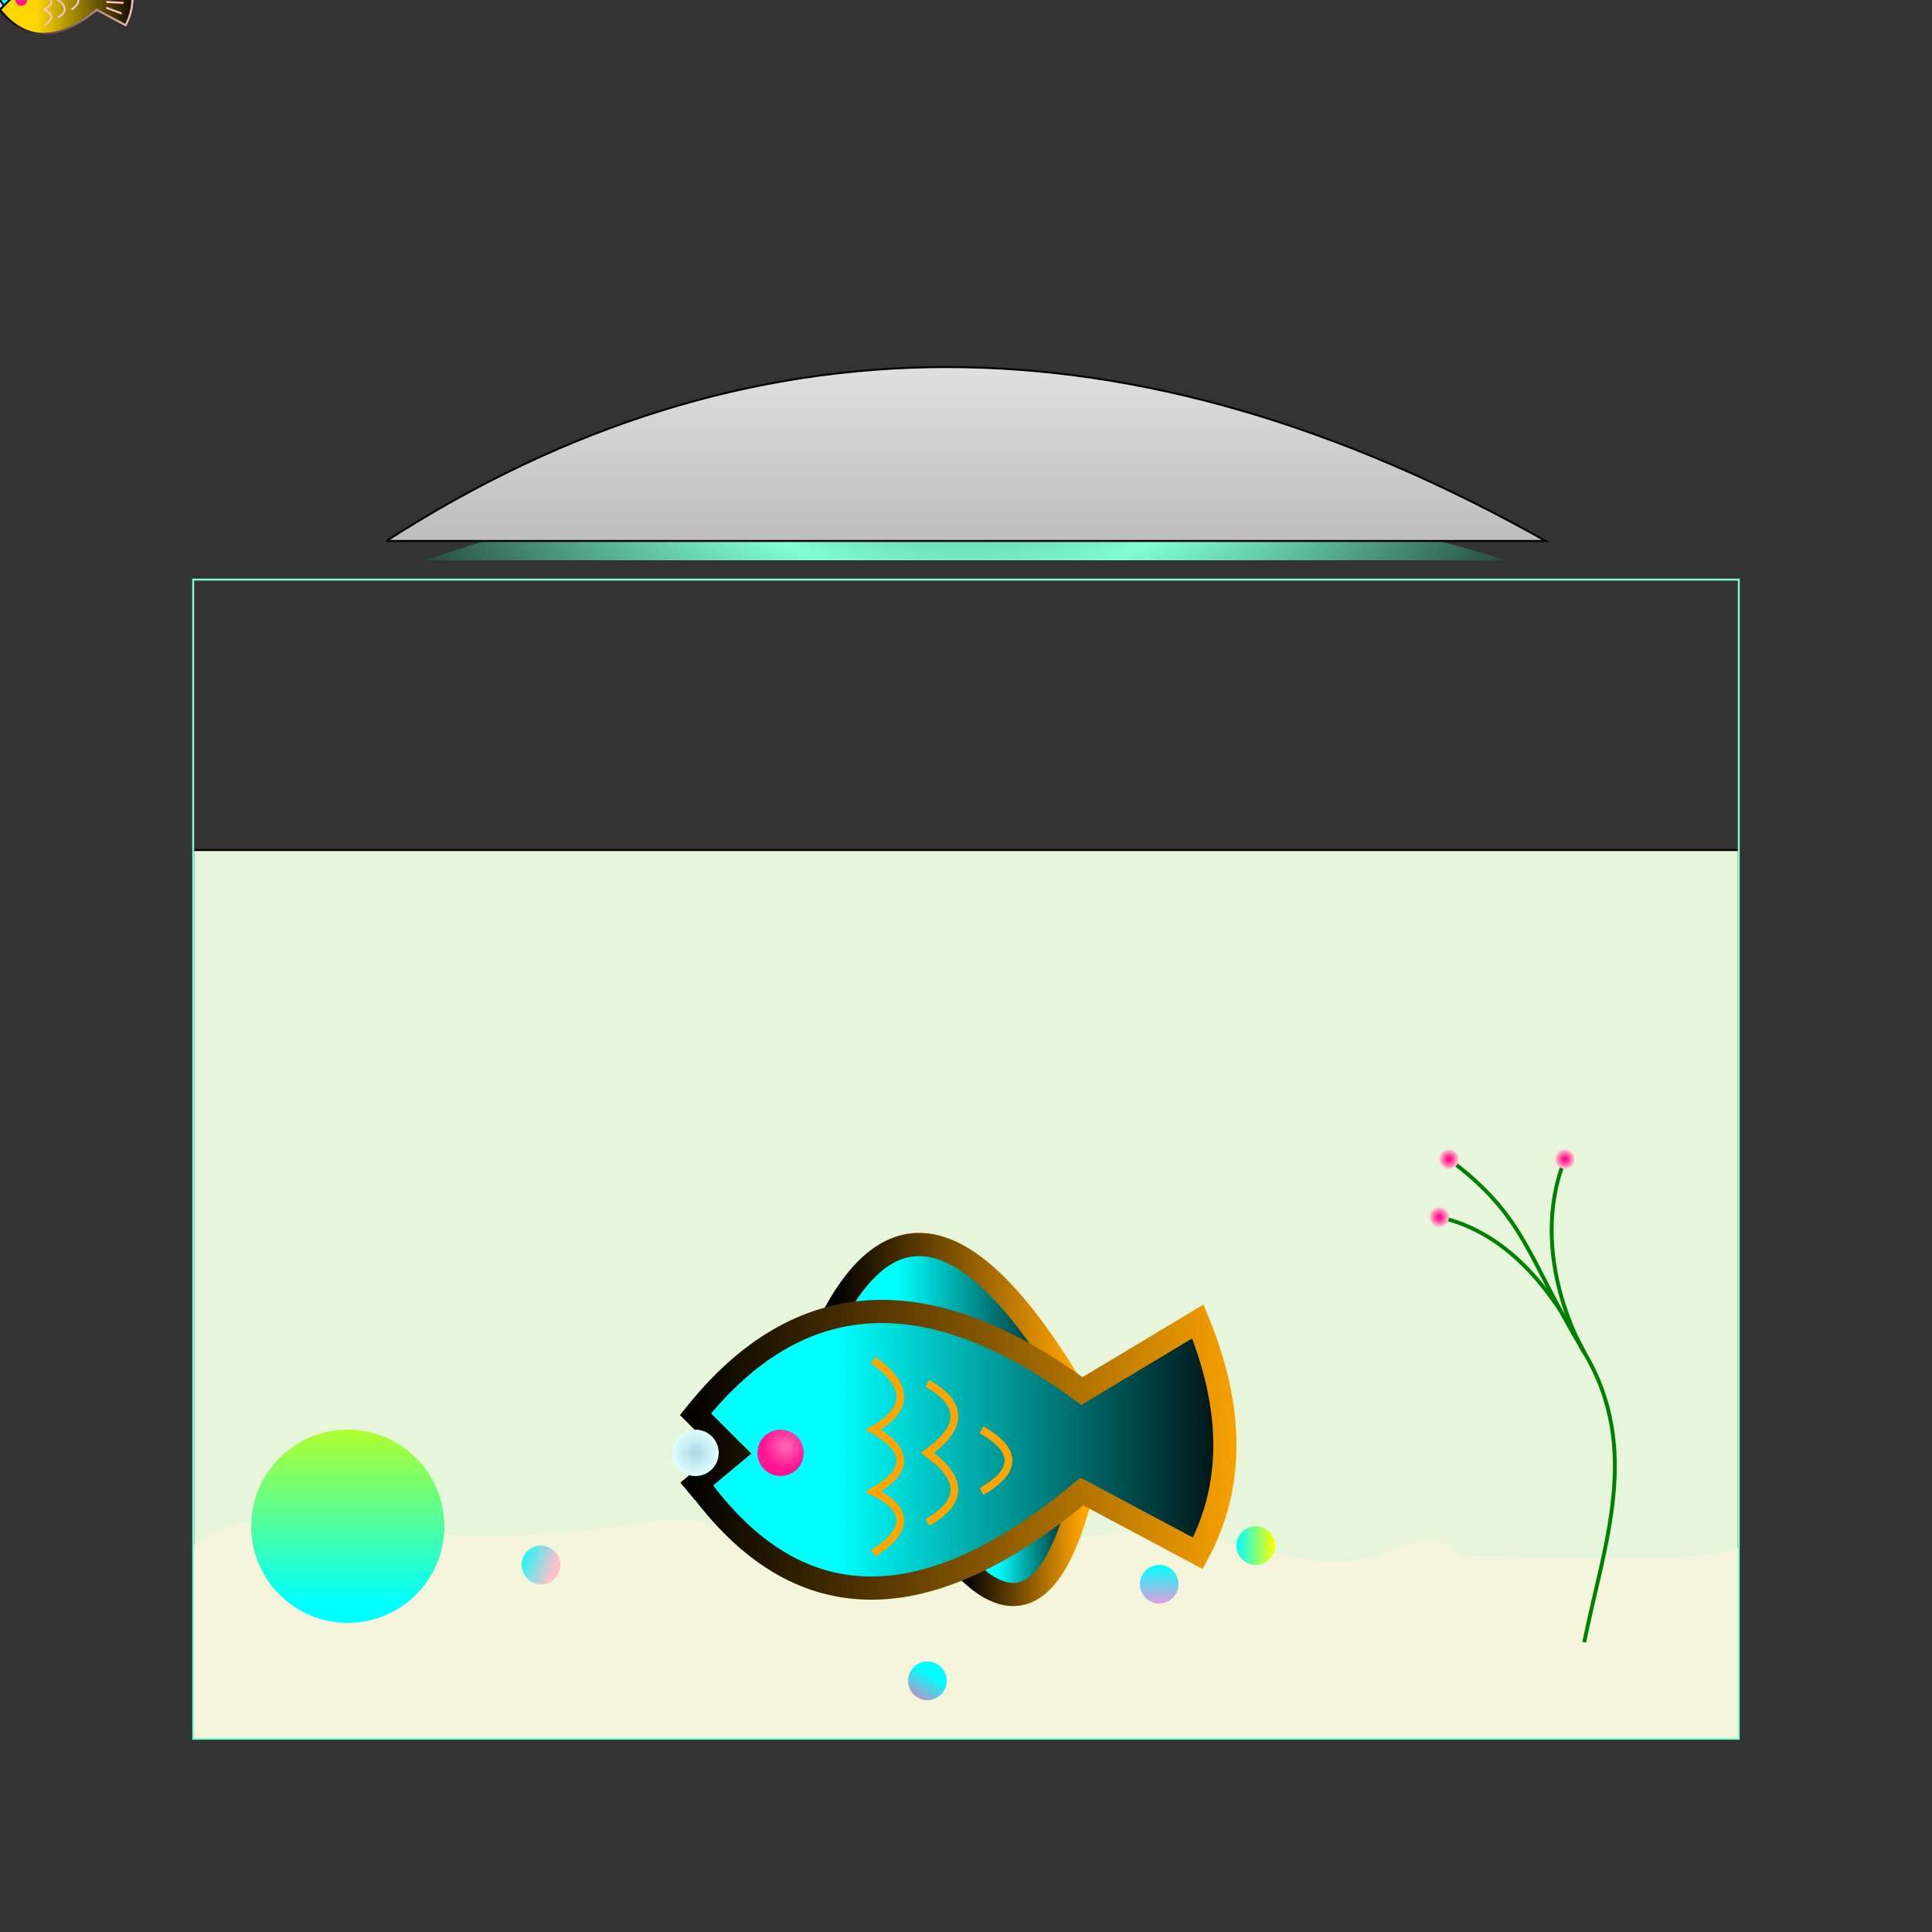
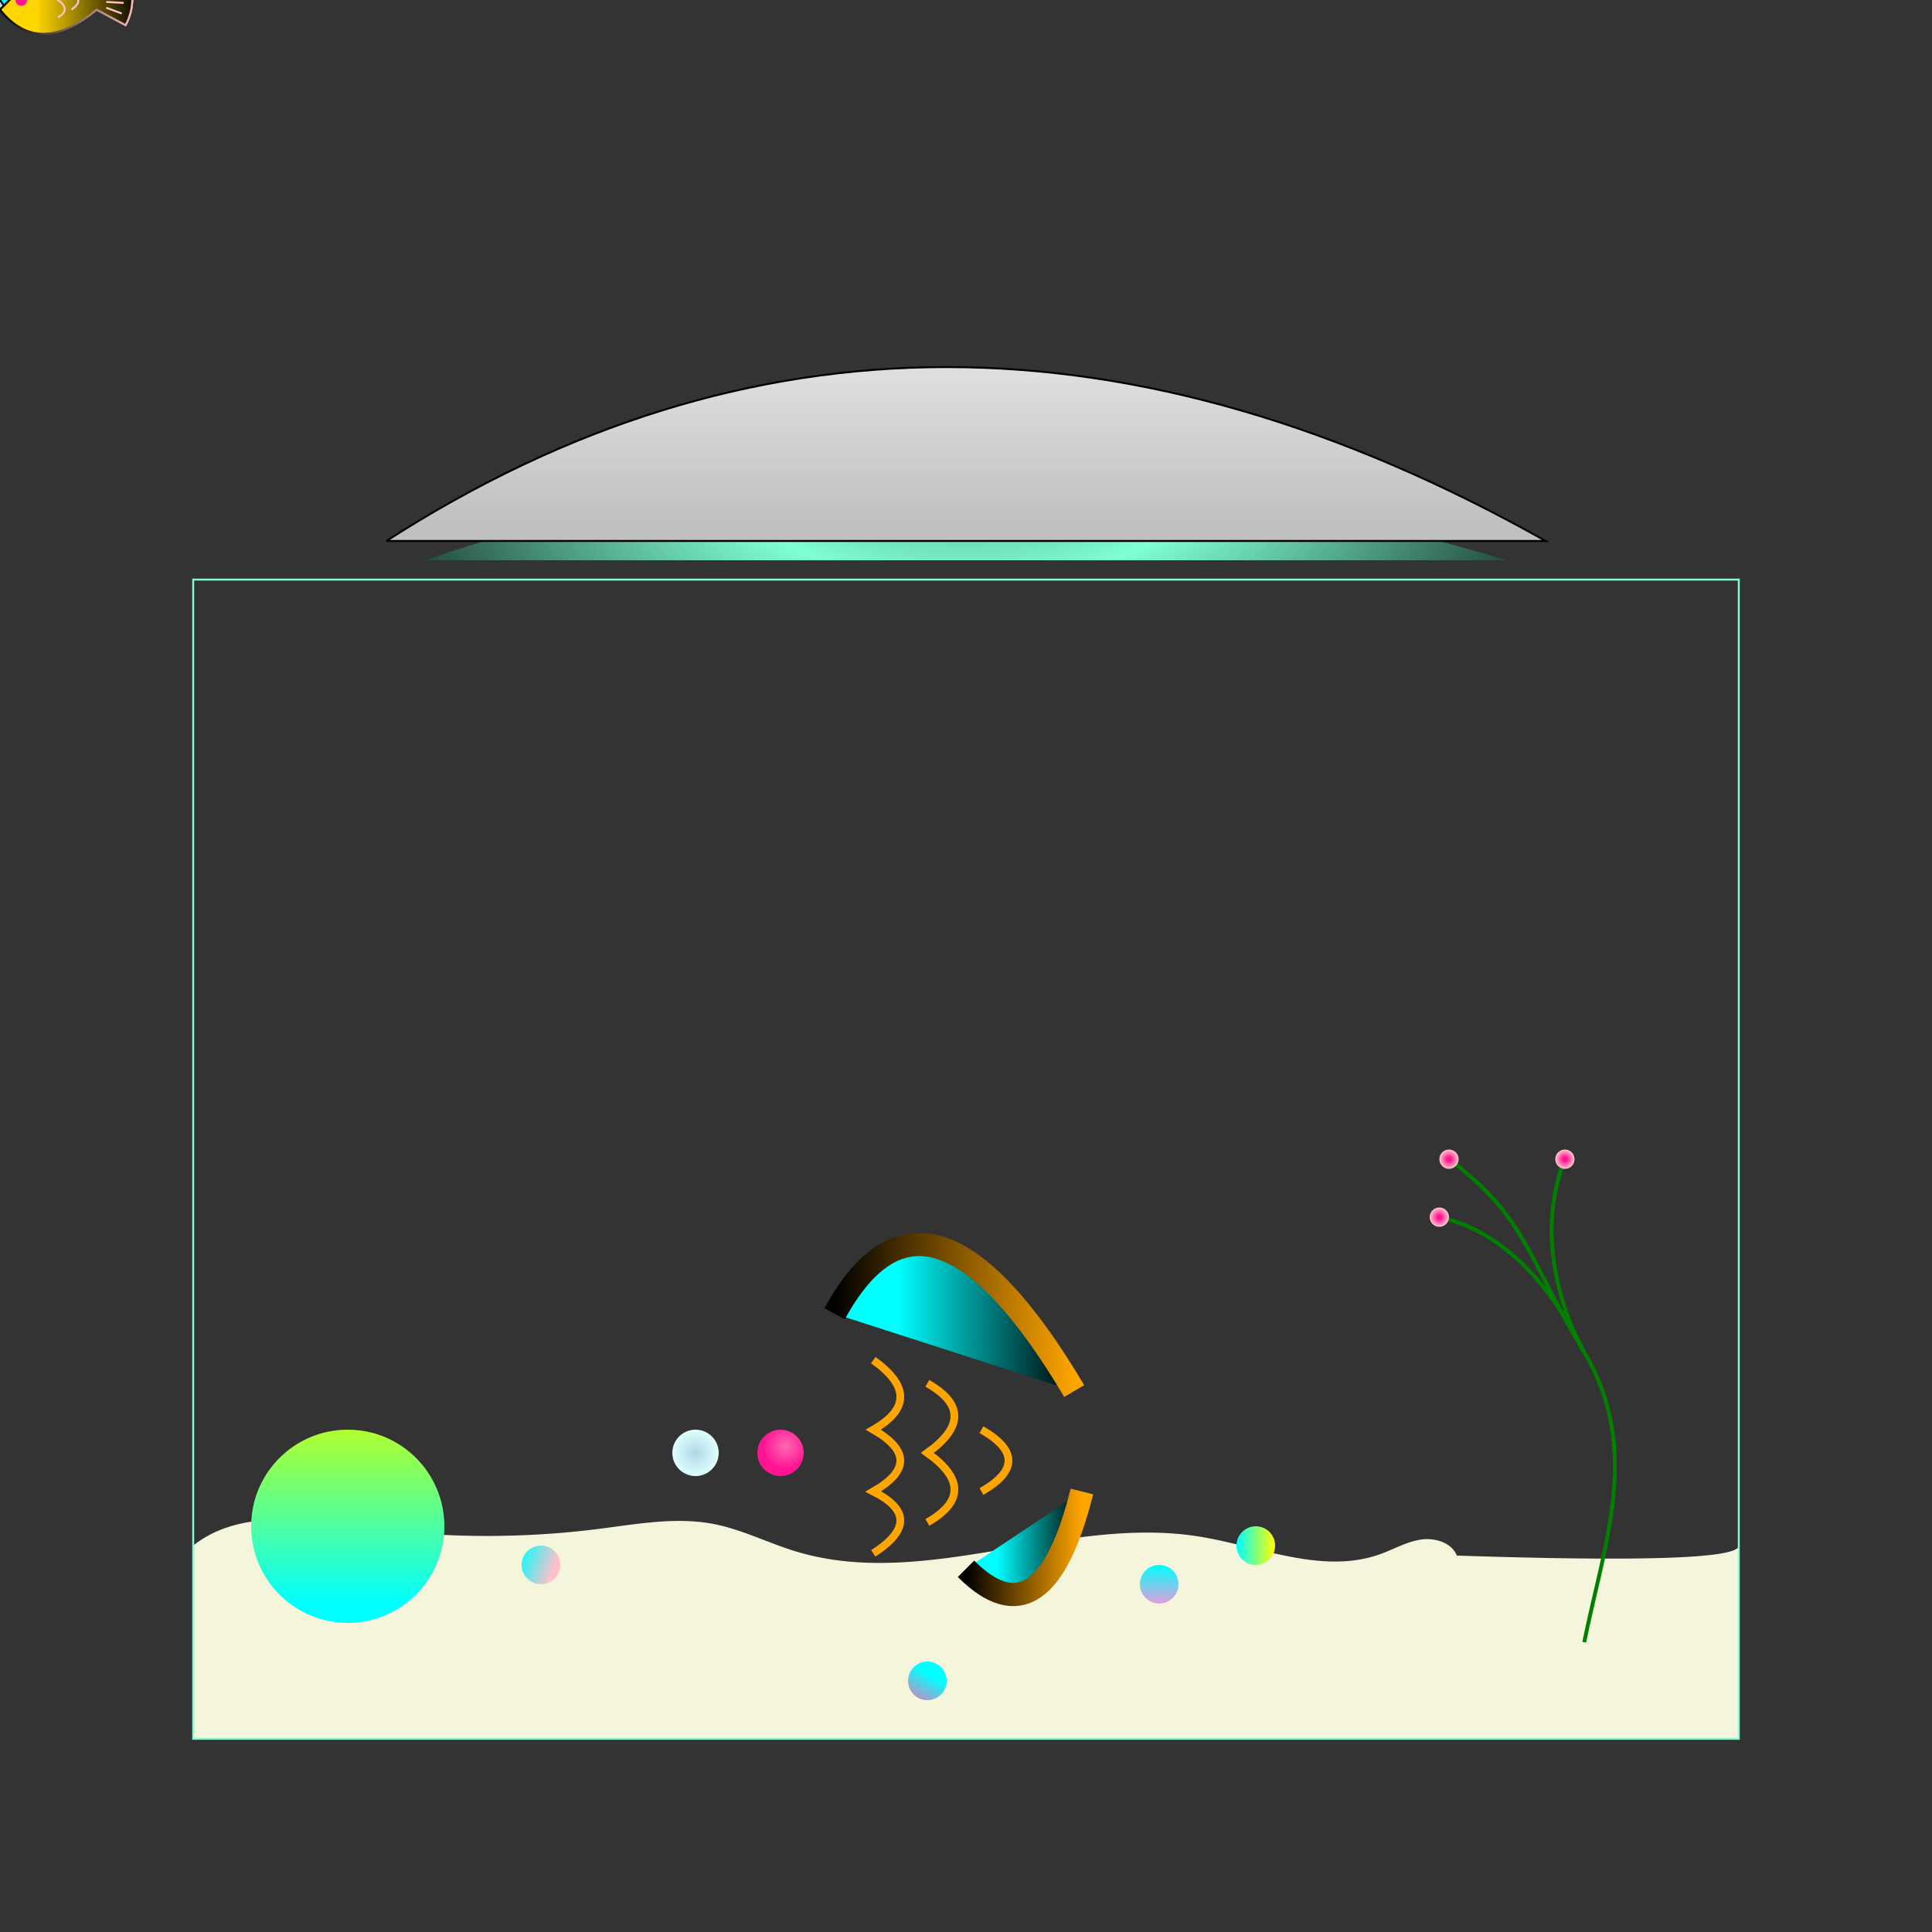
<svg xmlns="http://www.w3.org/2000/svg" id="mysvg" width="1000" height="1000" viewBOX="0, 0,1000,1000" style="enable-background:new 0 0 1000 1000;">
  <rect width="100%" height="100%" fill="#333333" stroke="none" />
  <style type="text/css">
#mysvg{background-color:black;}
.gl1{fill:url(#myGradient1);}
#insideface {   
    transform-box:fill-box;
    transform-origin:center;
    animation:insideface 5s linear infinite;
}
@keyframes insideface {
      to {
        transform:rotate(1turn);
      }
}
</style>
  <defs>
    <linearGradient id="myGradient1" gradientUnits="objectBoundingBox" spreadMethod="reflect" x1="100" y1="900" x2="100" y2="100">
      <stop offset="1%" stop-color="aquamarine" />
      <stop offset="99%" stop-color="beige" />
      <animate attributeName="y1" dur="9s" from="200%" to="0%" repeatCount="indefinite" />
      <animate attributeName="y2" dur="9s" from="100%" to="-100%" repeatCount="indefinite" />
    </linearGradient>
    <linearGradient id="myGradient2" gradientTransform="rotate(90)">
      <stop offset="5%" stop-color="white" />
      <stop offset="95%" stop-color="silver" />
    </linearGradient>
    <radialGradient id="myGradient3" gradientUnits="userSpaceOnUse" cx="500" cy="110" r="390" fx="500" fy="110">
      <stop offset="0%" stop-color="black" />
      <stop offset="50%" stop-color="aquamarine" />
      <stop offset="100%" stop-color="black" />
    </radialGradient>
    <linearGradient id="myGradient4">
      <stop offset="1%" stop-color="gold" />
      <stop offset="99%" stop-color="deeppink" />
    </linearGradient>
    <linearGradient id="myGradient5">
      <stop offset="1%" stop-color="aqua" />
      <stop offset="99%" stop-color="yellow" />
    </linearGradient>
    <linearGradient id="myGradient6" gradientTransform="rotate(90)">
      <stop offset="1%" stop-color="aqua" />
      <stop offset="99%" stop-color="plum" />
    </linearGradient>
    <linearGradient id="myGradient7" gradientTransform="rotate(20)">
      <stop offset="1%" stop-color="aqua" />
      <stop offset="99%" stop-color="pink" />
    </linearGradient>
    <linearGradient id="myGradient8" gradientTransform="rotate(120)">
      <stop offset="1%" stop-color="aqua" />
      <stop offset="99%" stop-color="hotpink" />
    </linearGradient>
    <linearGradient id="myGradient9" gradientTransform="rotate(90)">
      <stop offset="1%" stop-color="greenyellow" />
      <stop offset="90%" stop-color="aqua" />
    </linearGradient>
    <linearGradient id="myGradient10" gradientTransform="rotate(80)">
      <stop offset="1%" stop-color="lavender" />
      <stop offset="99%" stop-color="lightblue" />
    </linearGradient>
    <linearGradient id="myGradient11">
      <stop offset="1%" stop-color="aqua" />
      <stop offset="99%" stop-color="hotpink" />
    </linearGradient>
    <radialGradient id="myGradient12">
      <stop offset="20%" stop-color="deeppink" />
      <stop offset="95%" stop-color="pink" />
    </radialGradient>
    <linearGradient id="myGradient13" gradientTransform="rotate(90)">
      <stop offset="20%" stop-color="greenyellow" />
      <stop offset="95%" stop-color="aqua" />
    </linearGradient>
    <radialGradient id="myGradient14" gradientTransform="rotate(-15)">
      <stop offset="1%" stop-color="hotpink" />
      <stop offset="99%" stop-color="deeppink" />
    </radialGradient>
    <linearGradient id="myGradient15" gradientUnits="objectBoundingBox" spreadMethod="reflect" x1="100" y1="900" x2="100" y2="100">
      <animate attributeName="y1" dur="9s" from="-100%" to="100%" repeatCount="indefinite" />
      <animate attributeName="y2" dur="9s" from="0%" to="200%" repeatCount="indefinite" />
      <stop offset="1%" stop-color="greenyellow" />
      <stop offset="99%" stop-color="white" />
    </linearGradient>
    <linearGradient id="circlegradient1">
      <stop offset="1%" stop-color="aqua" />
      <stop offset="99%" stop-color="greenyellow" />
    </linearGradient>
    <linearGradient id="fishGradient1" gradientUnits="objectBoundingBox" spreadMethod="reflect" x1="0" y1="0" x2="100" y2="0">
      <animate attributeName="x1" dur="9s" from="-100%" to="100%" repeatCount="indefinite" />
      <animate attributeName="x2" dur="9s" from="0%" to="200%" repeatCount="indefinite" />
      <stop offset="1%" stop-color="orange" />
      <stop offset="99%" stop-color="beige" />
    </linearGradient>
    <linearGradient id="fishinsideGradient1" x1="1" y1="5" x2="75" y2="5" gradientUnits="objectBoundingBox" spreadMethod="reflect">
      <animate attributeName="x1" dur="9s" from="-100%" to="100%" repeatCount="indefinite" />
      <animate attributeName="x2" dur="9s" from="0%" to="200%" repeatCount="indefinite" />
      <stop offset="1%" stop-color="aqua" />
      <stop offset="99%" stop-color="yellow" />
    </linearGradient>
    <linearGradient id="fishGradient3" gradientUnits="objectBoundingBox" spreadMethod="reflect" x1="0" y1="0" x2="100" y2="0">
      <animate attributeName="x1" dur="12s" from="-100%" to="100%" repeatCount="indefinite" />
      <animate attributeName="x2" dur="12s" from="0%" to="200%" repeatCount="indefinite" />
      <stop offset="1%" stop-color="pink" />
      <stop offset="99%" stop-color="white" />
    </linearGradient>
    <linearGradient id="fishinsideGradient3" x1="1" y1="5" x2="75" y2="5" gradientUnits="objectBoundingBox" spreadMethod="reflect">
      <animate attributeName="x1" dur="12s" from="-100%" to="100%" repeatCount="indefinite" />
      <animate attributeName="x2" dur="12s" from="0%" to="200%" repeatCount="indefinite" />
      <stop offset="1%" stop-color="aqua" />
      <stop offset="99%" stop-color="hotpink" />
    </linearGradient>
    <linearGradient id="fishGradient2" gradientUnits="objectBoundingBox" spreadMethod="reflect" x1="0" y1="0" x2="100" y2="0">
      <animate attributeName="x1" dur="12s" from="-100%" to="100%" repeatCount="indefinite" />
      <animate attributeName="x2" dur="12s" from="0%" to="200%" repeatCount="indefinite" />
      <stop offset="1%" stop-color="pink" />
      <stop offset="99%" stop-color="white" />
    </linearGradient>
    <linearGradient id="fishinsideGradient2" x1="1" y1="5" x2="75" y2="5" gradientUnits="objectBoundingBox" spreadMethod="reflect">
      <animate attributeName="x1" dur="12s" from="-100%" to="100%" repeatCount="indefinite" />
      <animate attributeName="x2" dur="12s" from="0%" to="200%" repeatCount="indefinite" />
      <stop offset="1%" stop-color="gold" />
      <stop offset="99%" stop-color="deeppink" />
    </linearGradient>
    <radialGradient id="fishbubble">
      <stop offset="1%" stop-color="lightblue" />
      <stop offset="99%" stop-color="lightcyan" />
    </radialGradient>
    <radialGradient id="bigfisheye" gradientTransform="rotate(-15)">
      <stop offset="1%" stop-color="hotpink" />
      <stop offset="99%" stop-color="deeppink" />
    </radialGradient>
  </defs>
-   <path class="gl1" d="M100,900 100,440 L900,440 900,900 100,900" stroke="black" fill="url(#myGradient1)" />
  <path id="sand" stroke="none" d="M100,900 Q100,800 100,800 c24.59-19.56,59.89-13.23,91-9.06a460.24,460.24,0,0,0,118.83.43c19.93-2.53,40.22-6.36,59.94-2.47,14.42,2.85,27.72,9.69,41.77,14,66.9,20.49,139-18.41,208.14-7.74,31.82,4.91,64.51,20.16,94.8,9.24,6.94-2.51,13.49-6.35,20.79-7.49s16,1.43,18.8,8.25 Q900,810 900,800 L900,900 100,900" fill="beige" />
  <polygon points="100,900 100,300 900,300 900,900 100,900" stroke="aquamarine" fill="none" />
  <path d="M220,290 Q480,200 780,290" width="5" fill="url(#myGradient3)" />
  <path d="M 200,280 800,280 Q 480,100 200,280" stroke="black" fill="url(#myGradient2)" />
  <path id="line1" d="M680,680 Q 450,600 250,680 Q 450,750 680,680" fill="none" />
  <path id="line2" d="M780,580 Q550,500 200,580 Q550,650 780,580" fill="none" />
  <path id="line3" d="M795,520 Q560,450 200,520 Q580,650 795,520" fill="none" />
  <path id="line4" d="M700,700 200,700 z" fill="none" />
  <circle cx="180" cy="790" r="50" fill="url(#myGradient9)" />
  <g transform="translate(100,0)">
    <path id="kusa" d="M720,850 C730,800 750,750 720,700 S690,630 650,600" stroke="green" fill="none" stroke-width="2" />
    <path id="eda1" d="M720,700 C720,700 690,650 710,600" stroke="green" fill="none" stroke-width="2" />
    <circle id="light1" cx="650" cy="600" r="5" fill="url(#myGradient12)" />
    <path id="eda3" d="M645,630 Q690,640 720,700" fill="none" stroke="green" stroke-width="2" />
    <circle cx="645" cy="630" r="5" fill="url(#myGradient12)" />
    <circle cx="710" cy="600" r="5" fill="url(#myGradient12)" />
  </g>
  <circle cx="650" cy="800" r="10" fill="url(#myGradient5)" />
  <circle cx="600" cy="820" r="10" fill="url(#myGradient6)" />
  <circle cx="280" cy="810" r="10" fill="url(#myGradient7)" />
  <circle cx="480" cy="870" r="10" fill="url(#myGradient8)" />
  <defs>
    <circle id="bubble1" cx="0" cy="0" r="6" fill="url(#myGradient10)" />
    <path id="bline1" d="M200,770 C210,660 207,650 205,600 S205,480 207,455.66" fill="none" />
-     <path id="bline2" d="M160,770 C170,660 168,650 165,600 S165,480 168,455.66" fill="none" />
+     <path id="bline2" d="M160,770 S165,480 168,455.66" fill="none" />
    <path id="bline3" d="M188,770 C190,660 185,650 190,600 S190,480 188,455.66" fill="none" />
    <path id="bline4" d="M150,770 C153,660 148,650 152,600 S152,480 150,455.66" fill="none" />
    <path id="blineforfish1" d="M0,0 0,-30" fill="none" />
    <circle id="bubble2" cx="0" cy="0" r="3" fill="url(#fishbubble)" />
    <g id="fish1">
      <path d="M0,0 Q 20,30 50,5 L65,13 Q72,0 65,-17 L50,-8 Q20,-30 0,0" stroke="url(#fishGradient3)" stroke-width="1" fill="url(#fishinsideGradient3)" />
      <circle cx="11" cy="0" r="3" fill="chocolate" />
      <path d="M20,10 Q25,-1 20,-10" stroke-width="1" fill="none" stroke="gold" />
    </g>
    <g id="fish2">
      <path d="M0,5 Q 20,30 50,5 L65,13 Q72,0 65,-17 L50,-8 Q20,-30 0,-5 L5,0 0,5" stroke="url(#fishGradient1)" stroke-width="1" fill="url(#fishinsideGradient1)" />
      <circle cx="11" cy="0" r="3" fill="deeppink" />
      <path d="M23,-12 Q30,-7 23,-3 Q30,1 23,5 Q30,8.5 23,13" stroke="orange" fill="none" stroke-width="1" />
      <path d="M30,-9 Q37,-5 30,0 Q37,5 30,9" stroke="orange" fill="none" stroke-width="1" />
      <path d="M37,-3 Q44,1 37,5" stroke="orange" fill="none" stroke-width="1" />
    </g>
    <g id="fish3">
      <path d="M0,5 Q 20,30 50,5 L65,13 Q72,0 65,-17 L50,-8 Q20,-30 0,-5 L5,0 0,5" stroke="url(#fishGradient2)" stroke-width="1" fill="url(#fishinsideGradient2)" />
      <circle cx="11" cy="0" r="3" fill="deeppink" />
-       <path d="M23,-12 Q30,-7 23,-3 Q30,1 23,5 Q30,8.5 23,13" stroke="pink" fill="none" stroke-width="1" />
      <path d="M30,-9 Q37,-5 30,0 Q37,5 30,9" stroke="pink" fill="none" stroke-width="1" />
      <path d="M37,-3 Q44,0 37,5" stroke="pink" fill="none" stroke-width="1" />
      <path d="M55,-5 63,-9" stroke="pink" fill="none" stroke-width="1" />
      <path d="M55,-2 64,-4" stroke="pink" fill="none" stroke-width="1" />
      <path d="M55,1 64,1.5" stroke="pink" fill="none" stroke-width="1" />
      <path d="M55,4 63,7" stroke="pink" fill="none" stroke-width="1" />
    </g>
-     <circle id="tinything" cx="0" cy="0" r="3" fill="url(#myGradient10)" />
  </defs>
  <use href="#tinything">
    <animateMotion begin="0s" dur="10" path="M400,700 400,445" repeatCount="indefinite" />
  </use>
  <use href="#tinything">
    <animateMotion begin="0s" dur="7" path="M550,700 520,445" repeatCount="indefinite" />
  </use>
  <use href="#tinything">
    <animateMotion begin="0s" dur="8" path="M530,700 480,445" repeatCount="indefinite" />
  </use>
  <use href="#tinything">
    <animateMotion begin="0s" dur="12" path="M580,700 580,445" repeatCount="indefinite" />
  </use>
  <g id="fish4" transform="scale(4) translate(90,188)">
    <path d="M18,-18 Q30,-40 49,-8" stroke="url(#fishGradient1)" stroke-width="3" fill="url(#fishinsideGradient1)" />
    <path d="M35,15 Q45,25 50,5" stroke="url(#fishGradient1)" stroke-width="3" fill="url(#fishinsideGradient1)" />
-     <path d="M1,5 Q 20,30 50,5 L65,13 Q72,0 65,-17 L50,-8 Q20,-30 0,-5 L5,0 -1,5" stroke="url(#fishGradient1)" stroke-width="3" fill="url(#fishinsideGradient1)" />
    <circle cx="11" cy="0" r="3" fill="url(#bigfisheye)" />
    <path d="M23,-12 Q30,-7 23,-3 Q30,1 23,5 Q30,8.5 23,13" stroke="orange" fill="none" stroke-width="1" />
    <path d="M30,-9 Q37,-5 30,0 Q37,5 30,9" stroke="orange" fill="none" stroke-width="1" />
    <path d="M37,-3 Q44,1 37,5" stroke="orange" fill="none" stroke-width="1" />
    <use href="#bubble2">
      <animateMotion begin="0s" dur="5s" repeatCount="indefinite">
        <mpath href="#blineforfish1" />
      </animateMotion>
    </use>
  </g>
  <use href="#bubble1">
    <animateMotion begin="0s" dur="3s" repeatCount="indefinite">
      <mpath href="#bline1" />
    </animateMotion>
  </use>
  <use href="#bubble1">
    <animateMotion begin="0s" repeatCount="0" path="M -50,0" />
    <animateMotion begin="0.1s" dur="2.5s" repeatCount="indefinite">
      <mpath href="#bline1" />
    </animateMotion>
  </use>
  <use href="#bubble1">
    <animateMotion begin="0s" repeatCount="0" path="M -50,0" />
    <animateMotion begin="0.3s" dur="2.8s" repeatCount="indefinite">
      <mpath href="#bline1" />
    </animateMotion>
  </use>
  <use href="#bubble1">
    <animateMotion begin="0s" repeatCount="0" path="M -50,0" />
    <animateMotion begin="0.4s" dur="3.2s" repeatCount="indefinite">
      <mpath href="#bline1" />
    </animateMotion>
  </use>
  <use href="#bubble1">
    <animateMotion begin="0s" dur="2.5s" repeatCount="indefinite">
      <mpath href="#bline2" />
    </animateMotion>
  </use>
  <use href="#bubble1">
    <animateMotion begin="0s" repeatCount="0" path="M -50,0" />
    <animateMotion begin="0.1s" dur="2.7s" repeatCount="indefinite">
      <mpath href="#bline2" />
    </animateMotion>
  </use>
  <use href="#bubble1">
    <animateMotion begin="0s" repeatCount="0" path="M -50,0" />
    <animateMotion begin="0.2s" dur="2.8s" repeatCount="indefinite">
      <mpath href="#bline2" />
    </animateMotion>
  </use>
  <use href="#bubble1">
    <animateMotion begin="0s" dur="2.4s" repeatCount="indefinite">
      <mpath href="#bline3" />
    </animateMotion>
  </use>
  <use href="#bubble1">
    <animateMotion begin="0s" repeatCount="0" path="M -50,0" />
    <animateMotion begin="0.2s" dur="2.6s" repeatCount="indefinite">
      <mpath href="#bline3" />
    </animateMotion>
  </use>
  <use href="#bubble1">
    <animateMotion begin="0s" repeatCount="0" path="M -50,0" />
    <animateMotion begin="0.5s" dur="2.95s" repeatCount="indefinite">
      <mpath href="#bline3" />
    </animateMotion>
  </use>
  <use href="#bubble1">
    <animateMotion begin="0s" dur="2.8s" repeatCount="indefinite">
      <mpath href="#bline4" />
    </animateMotion>
  </use>
  <use href="#bubble1">
    <animateMotion begin="0s" repeatCount="0" path="M -50,0" />
    <animateMotion begin="0.1s" dur="2.92s" repeatCount="indefinite">
      <mpath href="#bline4" />
    </animateMotion>
  </use>
  <use href="#bubble1">
    <animateMotion begin="0s" repeatCount="0" path="M -50,0" />
    <animateMotion begin="0.2s" dur="3.15s" repeatCount="indefinite">
      <mpath href="#bline4" />
    </animateMotion>
  </use>
  <use href="#bubble1">
    <animateMotion begin="0s" repeatCount="0" path="M -50,0" />
    <animateMotion begin="0.4s" dur="3.2s" repeatCount="indefinite">
      <mpath href="#bline4" />
    </animateMotion>
  </use>
  <use href="#fish1">
    <animateMotion begin="0s" dur="10s" repeatCount="indefinite" rotate="auto-reverse">
      <mpath href="#line1" />
    </animateMotion>
  </use>
  <use href="#fish2">
    <animateMotion begin="0s" dur="12s" repeatCount="indefinite" rotate="auto-reverse">
      <mpath href="#line2" />
    </animateMotion>
  </use>
  <use href="#fish3">
    <animateMotion begin="0s" dur="16s" repeatCount="indefinite" rotate="auto-reverse">
      <mpath href="#line3" />
    </animateMotion>
  </use>
</svg>